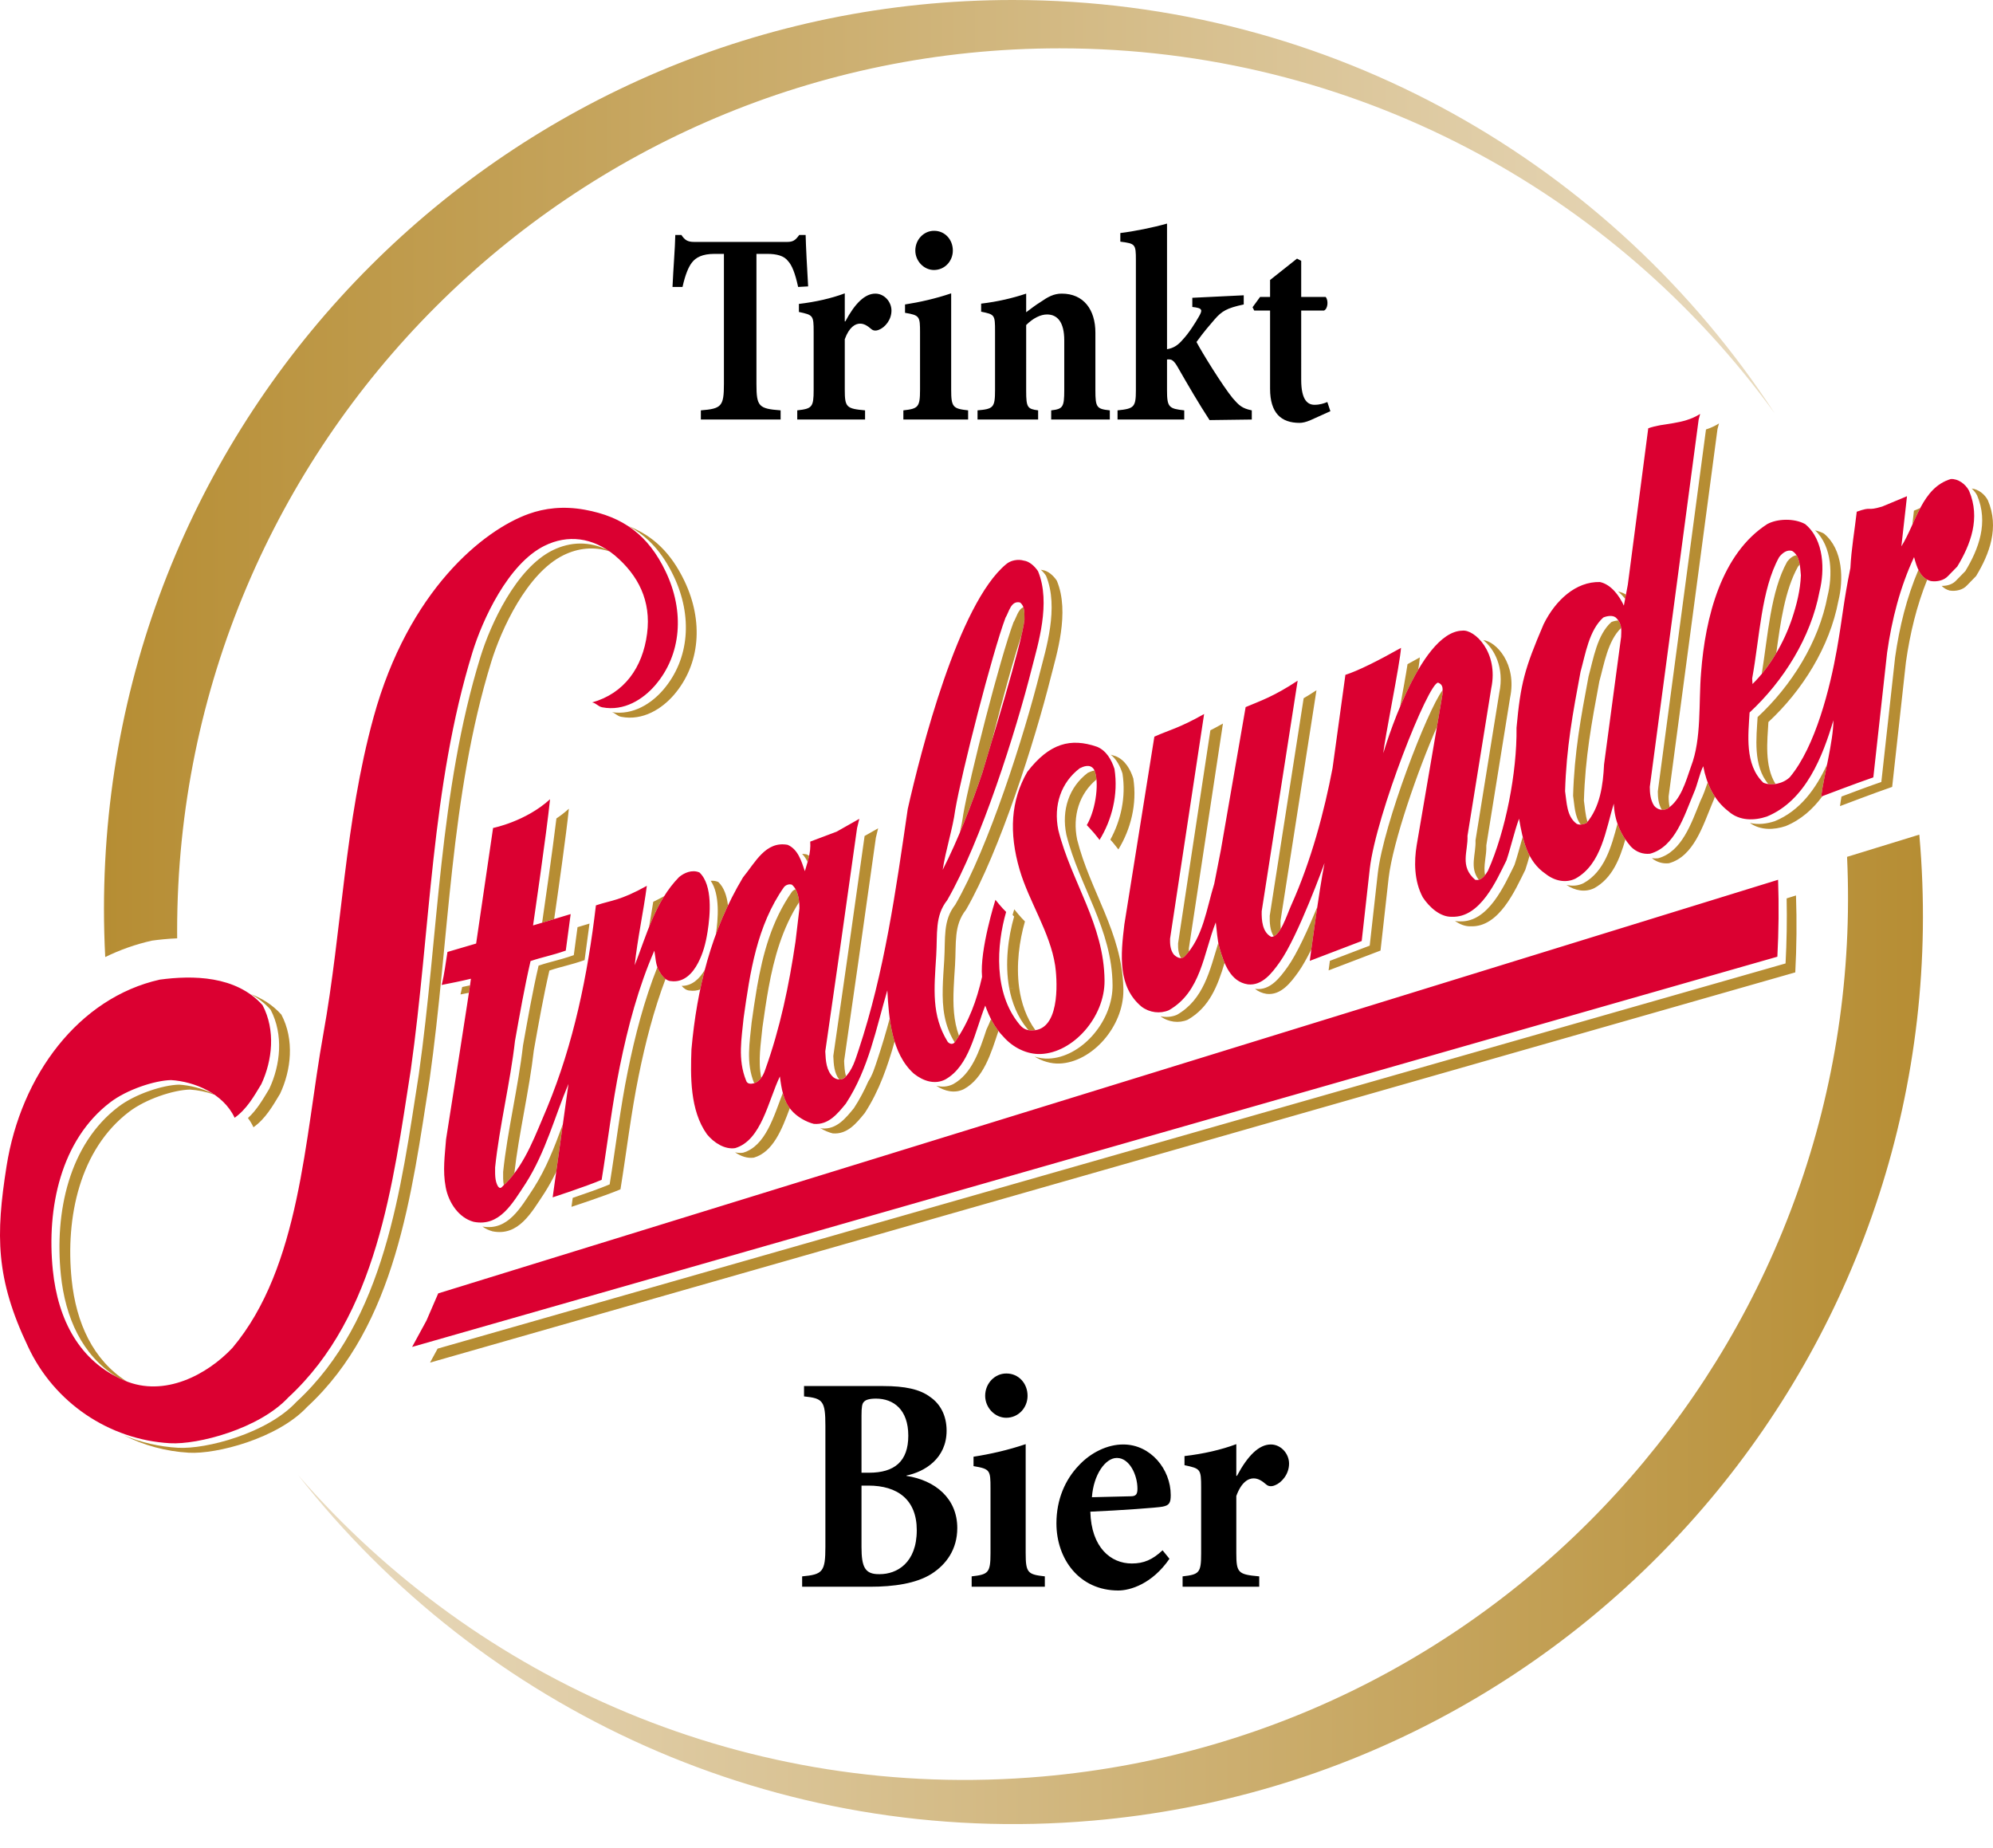
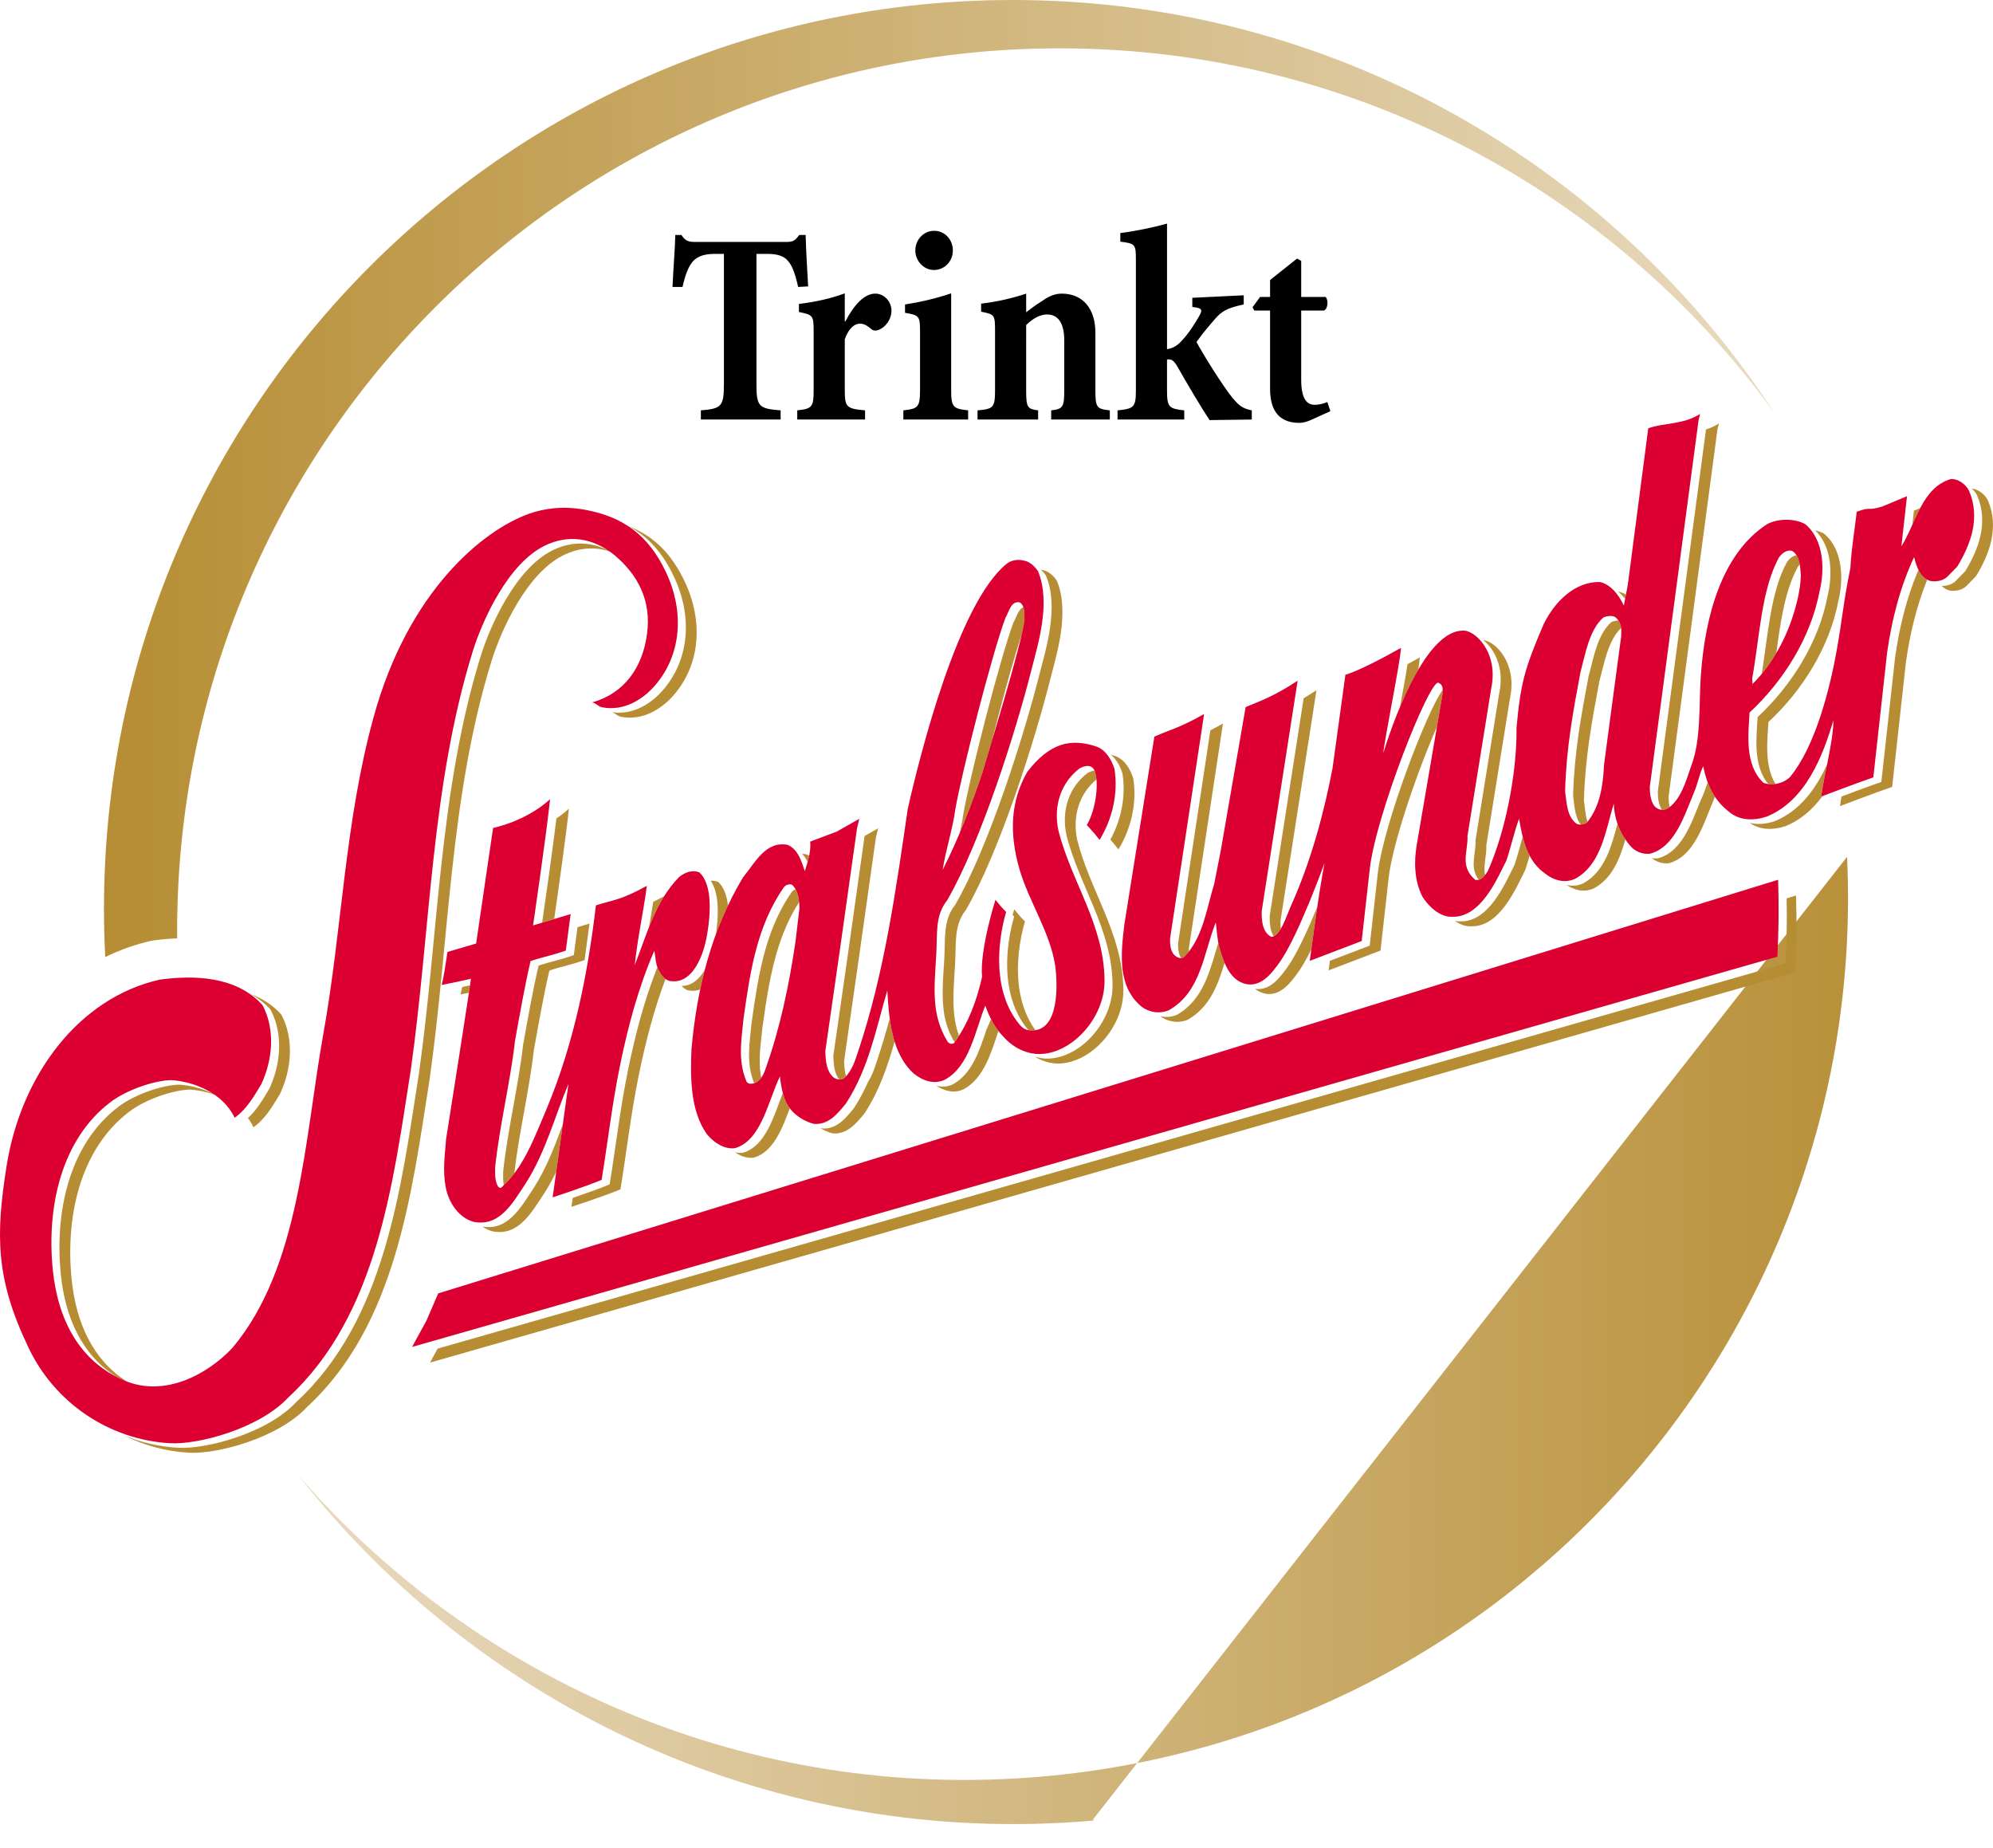
<svg xmlns="http://www.w3.org/2000/svg" xmlns:xlink="http://www.w3.org/1999/xlink" version="1.1" id="Ebene_1" x="0px" y="0px" width="403.435px" height="374.145px" viewBox="0 0 403.435 374.145" enable-background="new 0 0 403.435 374.145" xml:space="preserve">
  <g>
    <defs>
      <path id="SVGID_1_" d="M21.048,183.96c0,3.273,0.084,6.53,0.254,9.762c2.965-1.451,6.126-2.577,9.458-3.324    c1.44-0.195,3.178-0.385,5.104-0.464l-0.007-1.493c0-98.671,79.987-178.658,178.656-178.658    c59.543,0,112.283,29.125,144.749,73.908C326.447,33.309,269.616,0,205.006,0C103.409,0,21.048,82.359,21.048,183.96" />
    </defs>
    <clipPath id="SVGID_2_">
      <use xlink:href="#SVGID_1_" overflow="visible" />
    </clipPath>
    <linearGradient id="SVGID_3_" gradientUnits="userSpaceOnUse" x1="-95.919" y1="607.892" x2="-94.919" y2="607.892" gradientTransform="matrix(341.125 0 0 -341.125 32740.553 207463.578)">
      <stop offset="0" style="stop-color:#B68D33" />
      <stop offset="1" style="stop-color:#E9DBC0" />
    </linearGradient>
    <rect x="21.048" clip-path="url(#SVGID_2_)" fill="url(#SVGID_3_)" width="338.214" height="193.722" />
  </g>
  <g>
    <defs>
-       <path id="SVGID_4_" d="M373.893,173.439c4.433,95.214-67.08,177.777-162.908,186.16c-59.314,5.189-114.387-19.229-150.634-61.014    c37.082,47.328,96.599,75.56,160.965,69.927c101.211-8.855,176.08-98.08,167.227-199.293l-0.028-0.276L373.893,173.439z" />
+       <path id="SVGID_4_" d="M373.893,173.439c4.433,95.214-67.08,177.777-162.908,186.16c-59.314,5.189-114.387-19.229-150.634-61.014    c37.082,47.328,96.599,75.56,160.965,69.927l-0.028-0.276L373.893,173.439z" />
    </defs>
    <clipPath id="SVGID_5_">
      <use xlink:href="#SVGID_4_" overflow="visible" />
    </clipPath>
    <linearGradient id="SVGID_6_" gradientUnits="userSpaceOnUse" x1="-95.919" y1="607.304" x2="-94.919" y2="607.304" gradientTransform="matrix(-330.238 0 0 330.238 -31285.871 -200283.172)">
      <stop offset="0" style="stop-color:#B68D33" />
      <stop offset="1" style="stop-color:#E9DBC0" />
    </linearGradient>
    <rect x="60.351" y="168.943" clip-path="url(#SVGID_5_)" fill="url(#SVGID_6_)" width="337.045" height="205.202" />
  </g>
  <g>
    <path fill="#B68D33" d="M402.395,101.259c-0.654-1.258-1.959-2.245-3.273-2.365c0.438,0.384,0.818,0.852,1.088,1.364   c2.364,5.534,0.312,10.891-2.374,15.34l-1.868,1.912c-0.702,0.769-1.825,1.111-2.924,1.079c0.422,0.438,0.946,0.773,1.616,0.95   c1.265,0.189,2.669-0.122,3.495-1.03l1.862-1.913C402.708,112.15,404.763,106.794,402.395,101.259 M385.81,134.022   c0.815-5.745,2.158-11.367,4.31-16.69c-0.822-0.429-1.371-1.15-1.778-1.985c-2.393,5.614-3.853,11.577-4.718,17.677l-2.792,25.261   c-1.992,0.67-5.628,2.027-8.066,2.948c-0.124,0.696-0.227,1.348-0.301,1.94c0,0,7.378-2.812,10.558-3.89L385.81,134.022z    M387.108,106.213c0.514-1.143,1.027-2.29,1.598-3.376l-1.275,0.53L387.108,106.213z M372.134,121.637   c1.045-4.187,1.018-10.378-2.913-13.627c-0.546-0.297-1.158-0.515-1.804-0.66c3.544,3.324,3.537,9.242,2.527,13.289   c-1.755,9.319-7.302,18.149-14.159,24.514c-0.233,4.097-0.97,9.845,2.177,13.557c0.468,0.062,0.964,0.055,1.449-0.018   c-2.282-3.688-1.651-8.799-1.439-12.542C364.833,139.789,370.376,130.956,372.134,121.637 M363.958,114.69   c0.106-0.142,0.227-0.284,0.358-0.417c-0.113-0.684-0.302-1.346-0.652-1.888c-0.762,0.106-1.425,0.69-1.896,1.307   c-3.366,6.06-3.888,14.908-5.146,22.724c1.074-1.296,2.062-2.722,2.942-4.215C360.428,125.875,361.322,119.431,363.958,114.69    M359.274,166.214c-1.605,0.539-3.396,0.764-5.055,0.357c2.158,1.55,4.898,1.426,7.24,0.646c3.116-1.274,5.536-3.455,7.453-6.063   l-0.258,0.097c0.223-1.793,0.716-4.123,1.205-6.54C367.626,159.589,364.387,164.122,359.274,166.214 M347.667,86.83l0.302-1.116   c-0.868,0.544-1.751,0.929-2.633,1.216l-9.753,73.276c0.003,1.187,0.12,2.586,0.819,3.712c0.363,0.028,0.739-0.039,1.098-0.207   c0.167-0.105,0.326-0.218,0.478-0.337c-0.166-0.734-0.205-1.485-0.205-2.168L347.667,86.83z M335.628,173.734   c-0.418,0.048-0.84,0.032-1.251-0.031c0.992,0.811,2.208,1.164,3.441,1.033c5.047-1.361,6.918-7.675,8.82-12.201   c0.188-0.41,0.352-0.841,0.496-1.277c-0.592-0.9-1.074-1.869-1.457-2.888c-0.429,1.258-0.878,2.553-1.463,3.733   C342.39,166.571,340.469,172.432,335.628,173.734 M328.969,121.222l0.166-0.873c-0.478-0.284-1.01-0.498-1.604-0.613   C328.066,120.156,328.547,120.667,328.969,121.222 M327.601,125.603c-0.495,0.003-1.021,0.142-1.421,0.31   c-2.889,2.594-3.619,7.391-4.618,11.006c-1.562,8.317-2.878,15.405-3.126,24.157c0.287,1.841,0.295,4.24,1.55,5.836   c0.386-0.026,0.766-0.159,1.144-0.297l0.224-0.273c-0.465-1.379-0.524-2.965-0.729-4.267c0.251-8.75,1.566-15.838,3.125-24.159   c0.979-3.526,1.694-8.179,4.413-10.814C328.104,126.605,327.953,126.101,327.601,125.603 M320.517,178.786   c-1.099,0.527-2.282,0.607-3.427,0.326c1.729,1.195,3.792,1.551,5.613,0.676c3.654-2.006,5.188-5.937,6.312-9.867   c-0.666-0.992-1.202-2.055-1.595-3.188C326.202,171.318,324.847,176.408,320.517,178.786 M308.761,176.068   c0.312-0.941,0.597-1.905,0.869-2.874c-0.621-1.18-1.053-2.468-1.396-3.815c-0.542,1.877-1.042,3.833-1.662,5.691   c-2.053,4.133-5.298,11.628-11.028,11.432c-0.344,0.01-0.688-0.018-1.025-0.091c0.982,0.689,2.081,1.133,3.216,1.088   C303.463,187.699,306.703,180.206,308.761,176.068 M305.678,141.244c1.453-6.927-2.895-11.435-5.429-11.671   c2.201,1.721,4.32,5.527,3.243,10.67l-4.813,29.866c0.127,2.809-1.272,5.483,0.666,7.974c0.521-0.128,0.939-0.509,1.276-0.945   c-0.411-1.922,0.34-3.937,0.248-6.031L305.678,141.244z M292.013,140.457c-0.024-0.243-0.004-0.501,0.003-0.755   c-3.055,3.984-11.945,27.065-13.111,37.024l-1.642,14.686l-8.062,3.076l-0.259,1.935l10.511-4.014l1.641-14.682   c0.865-7.368,5.947-21.909,9.774-30.597L292.013,140.457z M287.09,135.558c0.174-1.097,0.287-1.964,0.319-2.49   c-0.848,0.475-1.681,0.935-2.488,1.372c-0.34,2.232-0.928,5.446-1.517,8.622C284.447,140.592,285.691,137.946,287.09,135.558    M265.445,192.176c0.282-2.101,0.733-5.349,1.212-8.604c-1.815,4.409-4.122,9.519-6.025,12.169   c-1.517,2.119-3.512,4.774-6.421,4.435l-0.195-0.033c0.659,0.526,1.442,0.893,2.382,1.034c2.912,0.337,4.908-2.315,6.425-4.435   C263.643,195.594,264.541,193.988,265.445,192.176 M259.21,186.374l7.279-46.661c-0.943,0.624-1.805,1.157-2.595,1.623l-6.87,44.04   c-0.032,1.326,0.046,2.995,0.811,4.159c0.51-0.218,0.989-0.792,1.421-1.524C259.204,187.448,259.2,186.886,259.21,186.374    M247.887,194.906c-0.414-0.966-0.736-1.995-1.02-2.979c-0.101-0.355-0.182-0.716-0.249-1.079   c-1.708,5.539-2.938,11.462-8.384,14.568c-1.042,0.446-2.22,0.533-3.332,0.29c1.615,1.212,3.746,1.469,5.521,0.707   C244.872,203.876,246.508,199.459,247.887,194.906 M240.659,191.958l6.896-45.5c-0.95,0.537-1.79,0.983-2.544,1.364l-6.539,43.135   c-0.024,0.987,0.042,2.105,0.62,2.982c0.241-0.015,0.476-0.105,0.681-0.306c0.319-0.329,0.613-0.671,0.887-1.024   C240.655,192.392,240.655,192.172,240.659,191.958 M226.39,171.94c2.48-4.052,3.824-9.166,3.02-14.363   c-0.581-1.815-1.642-3.737-3.559-4.507c-0.34-0.116-0.677-0.221-1.01-0.317c1.198,0.952,1.936,2.421,2.378,3.823   c0.744,4.789-0.337,9.508-2.456,13.387l0.512,0.574C225.723,171.071,226.39,171.94,226.39,171.94 M221.957,157.773   c-0.067-0.707-0.198-1.325-0.397-1.8c-0.523,0.062-1.037,0.305-1.367,0.464c-3.764,2.85-5.369,7.49-4.334,12.517   c2.618,10.476,9.271,19.063,9.353,30.466c0,0.182,0,0.367-0.008,0.547h0.865h-0.865c-0.258,7.219-6.542,14.073-12.924,14.307   c-0.957,0.037-1.921-0.109-2.854-0.403c1.557,0.946,3.314,1.466,5.04,1.406c6.545-0.242,12.988-7.441,12.936-14.858   c0-0.148-0.004-0.298-0.008-0.451c-0.255-11.181-6.762-19.672-9.349-30.015C217.048,165.123,218.498,160.645,221.957,157.773    M212.721,137.039c1.112-4.443,3.898-13.065,1.208-19.499c-0.651-0.99-1.768-2.011-2.87-2.138   c-0.124-0.036-0.255-0.064-0.383-0.091c0.415,0.367,0.783,0.799,1.063,1.228c2.696,6.432-0.093,15.056-1.208,19.497   c-3.25,12.953-10.347,35.274-17.162,47.094c-2.543,3.208-1.956,6.735-2.234,11.246c-0.124,1.975-0.263,3.829-0.302,5.592h0.973   h-0.973c-0.099,4.011,0.291,7.561,2.418,11.02c0.304-0.44,0.595-0.88,0.873-1.322c-1.109-3.062-1.223-6.209-1.074-9.693   c0.062-1.465,0.17-2.989,0.273-4.595c0.278-4.515-0.308-8.037,2.231-11.245C202.373,172.308,209.467,149.986,212.721,137.039    M206.792,128.542c0.297-1.303,0.51-2.37,0.588-3.097c-0.039-0.779,0.068-1.73-0.216-2.528c-1.077,0.413-1.439,2.141-2.008,3.051   c-2.695,7.219-8.865,31.269-10.174,38.908c-0.158,1.185-0.404,2.413-0.686,3.667c1.705-4.049,3.259-8.248,4.568-12.157   c0.367-1.261,1.088-3.654,1.967-6.581C202.847,141.832,205.205,133.261,206.792,128.542 M189.516,219.768   c1.749,1.146,3.746,1.604,5.603,0.686c3.982-2.192,5.477-7.188,6.991-11.769c-0.578-0.752-1.071-1.554-1.503-2.399   c-0.284,0.708-0.585,1.412-0.918,2.104c-1.441,4.377-2.98,8.982-6.758,11.066C191.814,220.003,190.648,220.063,189.516,219.768    M175.041,225.305c2.957-4.521,4.641-9.501,6.053-14.479c-0.468-1.509-0.776-3.092-0.991-4.668   c-0.751,2.781-1.571,5.545-2.482,8.285c-0.567,1.699-1.001,3.146-1.848,4.432c-0.822,1.861-1.774,3.68-2.92,5.433   c-1.68,2.054-3.511,4.354-6.479,4.104l-0.384-0.101c0.878,0.536,1.8,0.918,2.569,1.102   C171.53,229.665,173.355,227.363,175.041,225.305 M177.301,169.546l0.457-1.88l-2.741,1.552l-3.433,24.326l-0.921,6.423   l-1.981,13.783c0.076,1.713,0.177,3.466,1.198,4.758c0.445,0.024,0.888-0.115,1.375-0.638c-0.28-0.973-0.338-2.054-0.384-3.123   l2.122-14.78l0.78-5.422L177.301,169.546z M163.481,174.468c0.121-0.411,0.225-0.824,0.316-1.249   c-0.17-0.105-0.353-0.2-0.541-0.287c-0.308-0.054-0.602-0.087-0.889-0.098C162.829,173.302,163.185,173.862,163.481,174.468    M155.578,199.967c1.118-6.114,2.78-12.062,6.191-17.375c-0.09-0.904-0.294-1.829-0.718-2.588c-0.283,0.091-0.54,0.261-0.73,0.486   c-4.114,5.873-5.914,12.59-7.109,19.477h2.018l-2.018,0.004c-0.399,2.323-0.734,4.664-1.063,6.997   c-0.37,3.935-1.202,8.146,0.523,12.299c0.591-0.188,1.059-0.596,1.43-1.103c-0.697-3.477-0.073-6.932,0.235-10.194   C154.714,205.299,155.096,202.618,155.578,199.967 M150.42,233.326c-0.544,0.08-1.091,0.044-1.632-0.08   c1.168,0.799,2.511,1.271,3.821,1.077c3.894-1.144,5.668-5.707,7.261-9.997c-0.679-0.904-1.109-1.963-1.407-3.089   C156.619,226.013,154.957,231.995,150.42,233.326 M144.916,189.118c0.723-1.971,1.54-3.916,2.447-5.833   c-0.222-1.901-0.789-3.653-1.964-4.761c-0.508-0.218-1.027-0.278-1.532-0.232C145.773,181.046,145.369,186.055,144.916,189.118    M141.736,200.277c0.28-1.331,0.592-2.656,0.934-3.972c-1.032,1.779-2.573,3.281-4.689,3.25c0.441,0.511,0.99,0.926,1.618,0.953   C140.382,200.619,141.094,200.523,141.736,200.277 M136.435,140.638c5.321-6.188,6.007-14.929,2.098-23.077   c-2.667-5.551-6.235-9.086-11.319-11.073c3.948,2.091,6.866,5.354,9.131,10.072c3.912,8.148,3.227,16.889-2.098,23.077   c-2.366,2.75-6.099,5.19-10.375,4.515c0.71,0.21,1.084,0.8,1.862,0.942C130.146,145.95,134.007,143.458,136.435,140.638    M131.382,187.644c0.865-2.16,1.834-4.279,3.064-6.246c-0.82,0.45-1.554,0.824-2.213,1.143   C131.979,184.196,131.681,185.917,131.382,187.644 M127.094,216.758c-1.55,7.585-2.451,15.348-3.684,22.979   c-1.88,0.806-5.201,1.964-7.476,2.732l-0.253,1.814c0,0,6.857-2.238,9.918-3.545c1.233-7.636,2.133-15.394,3.683-22.979   c1.345-6.642,3.063-13.321,5.44-19.606c-0.577-0.439-1.034-1.132-1.336-1.676c-0.127-0.226-0.232-0.461-0.318-0.707   C130.406,202.454,128.542,209.628,127.094,216.758 M123.385,111.609l-0.425-0.29c-3.65-1.781-7.493-1.705-11.09,0.065   c-7.418,3.656-12.612,15.069-14.618,21.597c-8.394,27.253-8.469,56.115-12.476,84.494c-3.629,23.069-6.776,49.682-24.79,66.307   c-5.915,6.364-18.293,9.596-23.955,9.271c-3.81-0.219-7.501-1.082-10.942-2.511c4.04,2.025,8.5,3.248,13.127,3.512   c5.661,0.324,18.04-2.909,23.959-9.271c18.013-16.625,21.161-43.236,24.79-66.305c4.002-28.381,4.082-57.24,12.476-84.499   c2.006-6.528,7.2-17.938,14.613-21.593C117.082,110.896,120.274,110.604,123.385,111.609 M56.7,221.385   c2.242-4.785,2.931-10.929,0.257-16.011c-1.763-1.967-3.895-3.291-6.191-4.154c1.458,0.798,2.816,1.829,4.006,3.153   c2.671,5.083,1.982,11.226-0.26,16.011c-1.281,2.131-2.516,4.276-4.324,5.926c0.433,0.577,0.807,1.198,1.118,1.865   C53.73,226.458,55.177,223.91,56.7,221.385 M38.438,220.547c1.586,0.098,3.31,0.439,4.983,1.038l-0.301-0.203   c-2.226-1.102-4.678-1.697-6.87-1.833c-3.317,0.077-8.902,1.909-12.283,4.479c-10.014,7.61-12.939,21.383-11.651,33.985   c0.893,8.742,4.32,16.324,11.236,20.66c0.548,0.283,1.111,0.548,1.699,0.79l0.434,0.18c-6.88-4.346-10.287-11.908-11.18-20.627   c-1.289-12.605,1.637-26.376,11.65-33.99C29.536,222.457,35.121,220.624,38.438,220.547 M93.212,201.292l1.71-0.336l0.225-1.507   l-1.589,0.339C93.454,200.297,93.34,200.802,93.212,201.292 M112.592,237.197l1.335-9.575l-0.144,0.343   c-1.561,4.255-3.234,8.57-5.767,12.535c-2.605,3.909-5.189,8.699-10.365,7.768c0.613,0.436,1.292,0.769,2.029,0.969   c5.281,1.062,7.892-3.787,10.52-7.738C111.093,240.105,111.88,238.665,112.592,237.197 M109.741,186.766l2.438-0.736   c0.817-5.654,2.464-17.257,2.976-22.33c-0.809,0.737-1.662,1.394-2.523,1.967C111.838,172.235,110.308,182.879,109.741,186.766    M116.149,193.337c-2.951,1.038-4.671,1.288-7.127,2.123c-1.225,5.267-2.185,10.765-3.154,16.167   c-0.945,8.337-3.151,17.261-4.021,25.585c0.004,0.831-0.044,1.778,0.136,2.66c0.125-0.135,0.252-0.262,0.397-0.355   c0.624-0.627,1.198-1.3,1.732-2.002c0.914-8.128,3.026-16.784,3.944-24.887c0.966-5.402,1.93-10.9,3.152-16.171   c2.458-0.833,4.179-1.081,7.129-2.119l0.991-7.391l-2.421,0.728L116.149,193.337z M209.591,208.525   c-1.842-2.525-2.852-5.493-3.281-8.558l-2.023,0.004c0.548,2.991,1.684,5.85,3.649,8.249l0.273,0.312   C208.585,208.601,209.033,208.608,209.591,208.525 M204.969,185.199l0.317,0.316c-1.21,4.194-1.907,9.508-1,14.453l2.023-0.007   c-0.648-4.652,0.035-9.533,1.166-13.445c-0.903-0.863-2.161-2.458-2.161-2.458S205.178,184.479,204.969,185.199 M88.586,272.984   l-1.538,2.83l276.361-78.989c0.275-5.142,0.326-10.334,0.147-15.57l-1.895,0.593c0.088,4.421,0.017,8.812-0.217,13.167   L88.586,272.984z" />
    <path fill="#DB0031" d="M398.586,99.336c-0.727-1.391-2.24-2.451-3.686-2.375c-5.891,1.776-7.007,8.823-10.012,13.63   c0.354-3.381,0.787-6.767,1.138-10.149l-5.019,2.091c-3.346,1.011-1.839-0.128-5.153,1.045c-0.428,3.796-1.098,7.532-1.286,11.386   c-1.428,7.001-1.559,9.817-2.729,16.452c-1.361,7.711-4.331,19.713-9.529,25.895c-1.294,1.281-3.679,1.841-5.353,1.125   c-3.858-3.66-3.04-9.862-2.796-14.211c6.861-6.361,12.404-15.195,14.161-24.513c1.046-4.188,1.015-10.379-2.912-13.627   c-2.236-1.226-5.667-1.107-7.684,0.007c-9.26,5.974-12.535,18.813-13.385,30.071c-0.512,6.168,0.134,13.346-2.024,18.958   c-1.091,3.134-2.08,6.829-4.819,8.589c-0.918,0.425-1.96,0.211-2.657-0.61c-0.755-1.14-0.876-2.594-0.879-3.818l9.894-74.375   l0.301-1.118c-3.554,2.239-7.421,1.759-10.507,2.906l-4.136,31.652l-0.801,4.246c-0.926-2.022-2.592-4.29-4.837-4.779   c-4.873-0.128-9.013,3.681-11.408,8.543c-3.874,9.047-4.657,11.971-5.483,20.946c0.114,9.037-2.218,21.008-5.784,28.959   c-0.527,0.872-1.293,2.095-2.576,1.825c-3.218-2.75-1.428-5.741-1.565-8.904l4.809-29.864c1.541-7.349-3.44-11.972-5.861-11.664   c-8.828,0.222-15.987,24.801-15.987,24.801c0.266-3.045,3.403-18.195,3.58-21.313c-4.575,2.576-8.704,4.649-11.256,5.458   l-2.602,18.888c-1.654,8.657-4.276,18.658-8.381,27.785c-0.868,1.935-2.261,6.493-4.047,6.351   c-1.797-0.948-1.953-3.376-1.914-5.176l7.279-46.661c-4.827,3.182-7.396,4.025-10.529,5.342l-5.029,29.006l-1.324,6.747   c-1.57,5.059-2.237,10.836-6.025,14.752c-0.648,0.639-1.584,0.169-2.162-0.422c-0.708-0.899-0.786-2.116-0.762-3.179l6.896-45.499   c-5.132,2.892-6.949,3.182-10.071,4.579l-6.074,38.003c-0.759,6.238-1.358,12.622,3.494,16.664   c1.616,1.212,3.741,1.469,5.521,0.707c6.521-3.716,6.999-11.478,9.486-17.778c0.245,1.688,0.277,3.477,0.77,5.215   c0.91,3.165,2.229,6.805,5.717,7.327c2.912,0.338,4.907-2.313,6.425-4.435c3.764-5.247,9.11-20.126,9.11-20.126   c-1.111,5.48-2.99,19.807-2.99,19.807l10.512-4.014l1.641-14.682c1.279-10.946,11.887-37.731,13.831-37.614   c1.23,0.507,0.819,1.462,0.894,2.268l-5.237,30.646c-0.539,3.238-0.542,7.232,1.243,10.542c1.301,1.981,3.538,4.022,5.908,3.93   c5.73,0.2,8.97-7.294,11.028-11.431c0.93-2.787,1.581-5.796,2.545-8.422c0.747,4.318,1.645,8.626,5.361,11.158   c1.815,1.437,4.065,1.928,6.036,0.983c5.362-2.943,6.159-10.04,7.789-15.188c0.1,3.333,1.357,6.294,3.431,8.677   c1.06,1.111,2.46,1.613,3.896,1.46c5.046-1.361,6.917-7.676,8.82-12.202c0.812-1.8,1.169-3.958,1.949-5.509   c0.688,3.594,2.158,6.859,5.135,9.149c2.223,1.96,5.209,1.883,7.736,1.042c7.921-3.244,11.348-12.338,13.482-19.488   c-0.022,4.322-1.964,11.316-2.479,15.445c0,0,7.378-2.813,10.558-3.89L382,132.099c0.953-6.704,2.622-13.242,5.457-19.336   c0.535,1.981,1.202,4.273,3.393,4.852c1.265,0.189,2.665-0.123,3.494-1.03l1.863-1.913   C398.898,110.227,400.953,104.871,398.586,99.336 M328.154,128.93l-3.452,25.805c-0.197,4.182-0.804,8.649-3.571,11.883   c-0.649,0.233-1.298,0.465-1.975,0.13c-2.055-1.491-2.006-4.43-2.342-6.597c0.251-8.75,1.566-15.838,3.125-24.159   c1.003-3.609,1.726-8.412,4.615-11.002c0.786-0.33,2.051-0.541,2.643,0.131C328.473,126.401,328.165,127.788,328.154,128.93    M354.688,137.324c1.506-8.234,1.828-18.017,5.461-24.557c0.616-0.798,1.549-1.552,2.605-1.258   c1.644,0.963,1.621,3.251,1.793,4.942c-0.113,3.03-0.861,5.962-1.79,8.753c-1.619,4.823-4.44,9.772-8.007,13.253L354.688,137.324z    M222.58,170.017c2.481-4.052,3.824-9.166,3.021-14.363c-0.581-1.81-1.641-3.738-3.559-4.506c-5.266-1.801-9.562-0.785-14.091,5.09   c-3.349,5.825-3.739,12.317-1.548,19.818c1.871,6.406,6.152,12.638,7.188,19.369c0.304,1.995,1.289,12.331-4.02,13.104   c-1.893,0.275-2.669-0.52-3.257-1.234c-5.217-6.366-4.593-15.972-2.647-22.704c-0.903-0.862-2.164-2.456-2.164-2.456   s-3.218,10.118-2.708,15.604c-1.088,4.765-2.645,9.103-5.544,13.246c-0.388,0.486-1.012,0.353-1.404-0.095   c-3.327-5.366-2.755-10.705-2.333-17.438c0.278-4.51-0.309-8.038,2.231-11.245c6.818-11.824,13.913-34.145,17.167-47.093   c1.112-4.446,3.898-13.065,1.208-19.499c-0.651-0.991-1.768-2.011-2.87-2.137c-1.223-0.36-2.7-0.037-3.559,0.707   c-9.706,7.977-17.314,37.945-19.938,49.562c-2.431,16.645-4.717,33.049-9.942,48.773c-0.73,2.191-1.243,3.962-2.704,5.513   c-0.661,0.7-1.714,0.572-2.439,0c-1.405-1.315-1.52-3.286-1.61-5.208l2.906-20.202l3.528-25.001l0.457-1.88l-4.581,2.594   l-5.356,2.018c0.156,2.334-0.534,4.055-1.085,5.988c-0.7-2.047-1.382-4.416-3.48-5.334c-4.467-0.82-6.554,3.56-9.051,6.601   c-6.413,10.717-9.322,22.445-10.426,34.792c-0.195,5.398-0.33,12.345,3.136,17.189c1.407,1.725,3.595,3.118,5.693,2.811   c5.353-1.572,6.704-9.606,9.073-14.51c0.308,2.413,0.703,4.895,2.202,6.691c1.209,1.503,3.217,2.562,4.675,2.908   c2.971,0.25,4.796-2.051,6.482-4.11c4.644-7.101,6.146-15.334,8.39-22.913c0.301,5.593,0.831,12.792,5.381,16.867   c1.902,1.507,4.195,2.237,6.307,1.195c4.951-2.726,6.053-9.78,8.137-14.98c0.834,2.358,1.941,4.522,3.664,6.292   c1.964,2.236,4.795,3.607,7.545,3.51c6.546-0.24,12.989-7.439,12.936-14.857c-0.088-11.403-6.736-19.984-9.355-30.465   c-1.035-5.022,0.574-9.665,4.334-12.515c0.676-0.328,2.102-1.003,2.899,0.26c1.088,2.119,0.488,7.901-1.468,11.243   c0,0,0.914,0.955,1.464,1.597C221.914,169.146,222.58,170.017,222.58,170.017 M161.827,183.876l-0.794,6.692   c-1.306,8.861-3.11,17.535-6.122,25.928c-0.388,1.184-1.078,2.4-2.24,2.77c-0.586,0.146-1.414,0.236-1.643-0.555   c-1.746-4.297-0.882-8.631-0.501-12.666c1.306-9.271,2.671-18.63,8.169-26.476c0.377-0.45,1.024-0.682,1.6-0.498   C161.581,180.158,161.827,182.247,161.827,183.876 M190.827,176.066c0.602-4.035,2.033-8.309,2.534-12.114   c1.309-7.642,7.478-31.688,10.174-38.908c0.707-1.136,1.095-3.539,2.952-3.089c1.088,0.859,0.833,2.355,0.894,3.491   c-0.57,5.034-7.125,26.143-8.517,30.94C196.71,162.813,193.905,170.029,190.827,176.066 M143.241,188.532   c0.517-3.315,1.081-9.361-1.652-11.93c-1.509-0.654-3.136,0.094-4.13,0.932c-4.83,4.924-6.594,11.797-8.975,17.844   c0.501-5.026,1.804-11.026,2.454-16.071c-5.502,3.05-7.054,2.867-10.309,3.954c-1.671,14.2-4.505,27.958-9.868,40.927   c-2.297,5.302-4.319,11.225-8.38,15.333c-0.617,0.391-0.953,1.45-1.575,0.619c-0.679-1.149-0.576-2.628-0.58-3.851   c0.87-8.328,3.076-17.248,4.021-25.583c0.966-5.405,1.929-10.903,3.152-16.171c2.458-0.835,4.178-1.083,7.129-2.12l0.99-7.392   l-7.614,2.296c0,0,2.748-18.703,3.441-25.542c-4.936,4.516-11.533,5.815-11.533,5.815l-3.429,23.394l-5.803,1.704   c-0.36,2.159-0.62,4.562-1.177,6.679c1.855-0.363,4.161-0.824,5.924-1.26c0.09,0.071-5.034,32.519-5.034,32.519   c-0.232,3.205-0.722,6.274-0.066,9.708c0.596,3.117,2.639,6.158,5.644,6.976c5.28,1.062,7.892-3.785,10.52-7.738   c4.086-6.391,5.927-13.68,8.684-20.172l-3.203,22.959c0,0,6.857-2.238,9.917-3.546c1.234-7.634,2.134-15.394,3.684-22.978   c1.625-8.002,3.778-16.059,6.985-23.414c0.243,1.277,0.233,2.826,0.929,4.057c0.471,0.847,1.318,2.058,2.403,2.104   c2.613,0.371,4.419-1.552,5.526-3.692C142.289,193.014,142.84,191.087,143.241,188.532 M132.625,138.709   c5.321-6.182,6.007-14.925,2.098-23.073c-3.477-7.244-8.488-11.046-16.393-12.469c-4.346-0.78-8.106-0.294-11.292,0.847   c-9.182,3.284-24.366,15.494-31.421,41.173c-5.856,21.317-6.365,42.97-10.167,64.103c-3.801,21.109-4.646,47.17-18.397,63.539   c-5.08,5.408-13.738,10.056-21.802,6.634c-9.163-3.819-13.529-12.331-14.557-22.373c-1.288-12.602,1.638-26.375,11.651-33.987   c3.381-2.569,8.966-4.403,12.283-4.479c4.678,0.29,10.561,2.679,12.868,7.628c2.424-1.715,3.872-4.267,5.394-6.79   c2.242-4.786,2.931-10.929,0.257-16.009c-5.396-6.004-14.176-6.054-20.801-5.162c-16.393,3.676-28.111,19.325-31.02,37.767   c-2.201,13.936-2.229,22.74,4.35,36.522c5.266,11.32,16.389,18.845,28.731,19.55c5.661,0.323,18.04-2.911,23.958-9.271   c18.014-16.625,21.161-43.237,24.79-66.307c4.003-28.378,4.083-57.239,12.477-84.498c2.005-6.527,7.199-17.937,14.613-21.591   c4.646-2.287,9.693-1.749,14.208,1.956c4.75,4.024,7.396,9.202,6.534,15.826c-0.891,6.898-4.64,12.12-11.122,13.934   c0.847,0.153,1.212,0.839,2.059,0.991C126.336,144.027,130.197,141.534,132.625,138.709 M86.327,267.306l-2.904,5.335   l276.361-78.988c0.273-5.143,0.329-10.336,0.148-15.572L88.707,261.801L86.327,267.306z" />
    <path d="M161.563,58.083l2.025-0.111c-0.225-3.771-0.45-8.102-0.506-10.409h-1.294c-0.787,1.069-1.237,1.407-2.476,1.407h-18.789   c-1.351,0-1.914-0.393-2.589-1.407h-1.237c-0.057,2.814-0.393,6.583-0.564,10.52h2.026c0.563-2.532,1.238-4.105,1.914-4.95   c0.786-1.012,2.082-1.744,4.555-1.744h1.914v26.33c0,4.557-0.507,5.007-4.669,5.344v1.857h16.146v-1.857   c-4.444-0.337-4.894-0.787-4.894-5.344v-26.33h2.193c1.913,0,3.376,0.393,4.163,1.407   C160.326,53.696,160.944,55.271,161.563,58.083 M180.456,62.866c0-1.8-1.462-3.432-3.263-3.432c-2.138,0-4.164,2.025-6.077,5.626   h-0.112v-5.681c-2.701,1.012-5.908,1.743-9.283,2.137v1.631c2.87,0.619,2.982,0.676,2.982,3.995v11.812   c0,3.489-0.339,3.771-3.319,4.108v1.857h13.727v-1.857c-3.768-0.337-4.107-0.619-4.107-4.162V68.66   c0.9-2.475,2.139-3.15,3.094-3.15c0.788,0,1.463,0.393,2.307,1.125c0.338,0.282,0.843,0.395,1.518,0.113   C179.105,66.298,180.456,64.78,180.456,62.866 M192.879,50.714c0-2.25-1.632-3.994-3.771-3.994h-0.057   c-2.023,0-3.768,1.744-3.768,3.994c0,2.137,1.745,3.937,3.768,3.937C191.247,54.651,192.879,52.851,192.879,50.714 M182.864,84.92   h13.109v-1.857c-3.039-0.337-3.432-0.619-3.432-4.162V59.379c-3.151,1.068-6.413,1.8-9.341,2.25v1.687   c2.983,0.507,3.039,0.732,3.039,3.994v11.591c0,3.543-0.393,3.825-3.375,4.162V84.92z M212.789,84.92h11.868v-1.857   c-2.644-0.28-2.923-0.562-2.923-4.051V67.31c0-4.612-2.364-7.876-6.808-7.876c-1.632,0-2.814,0.675-4.278,1.688   c-1.01,0.619-2.023,1.407-2.924,2.081v-3.769c-2.7,0.9-5.737,1.632-9.115,2.025v1.632c2.758,0.562,2.814,0.618,2.814,3.994v11.87   c0,3.546-0.336,3.828-3.543,4.108v1.857h12.265v-1.857c-2.142-0.28-2.421-0.562-2.421-3.937V65.792   c1.407-1.407,2.924-2.139,4.221-2.139c2.081,0,3.487,1.52,3.487,5.232v10.07c0,3.489-0.283,3.828-2.644,4.108V84.92z    M244.844,85.033l8.551-0.113v-1.857c-1.971-0.394-2.587-1.012-3.824-2.419c-2.084-2.532-6.248-9.283-7.371-11.42   c1.63-2.251,2.645-3.376,3.657-4.558c1.464-1.686,2.474-2.307,5.908-3.037v-1.857l-10.409,0.507v1.855   c2.137,0.225,2.081,0.619,1.351,1.914c-0.73,1.293-2.084,3.432-3.264,4.669c-0.901,1.068-1.801,1.744-3.208,1.969v-25.43   c-2.757,0.789-6.637,1.575-9.451,1.914v1.744c3.037,0.393,3.15,0.506,3.15,3.714v26.384c0,3.432-0.394,3.714-3.714,4.051v1.857   h13.502v-1.857c-3.094-0.337-3.487-0.619-3.487-4.051v-6.244c0.227,0,0.394-0.057,0.564,0c0.336,0,0.843,0.225,1.52,1.407   C240.513,78,242.707,81.769,244.844,85.033 M268.01,62.866c0.844-0.393,0.899-2.137,0.337-2.757h-4.951v-7.313l-0.844-0.45   l-5.457,4.332v3.431h-2.024l-1.52,2.082l0.34,0.675h3.204v15.809c0,4.951,2.25,6.92,5.964,6.92c0.62,0,1.351-0.168,2.251-0.562   l3.994-1.8l-0.617-1.857c-0.677,0.28-1.521,0.562-2.591,0.562c-1.351,0-2.7-0.9-2.7-5.063V62.866H268.01z" />
-     <path d="M185.578,309.736c0,6.613-4.004,8.9-7.5,8.9c-2.988,0.064-3.688-1.398-3.688-5.53v-12.396h1.4   C181.638,300.709,185.578,303.507,185.578,309.736 M175.916,298.103h-1.526v-11.568c0-1.717,0.128-2.479,0.509-2.797   c0.318-0.383,1.081-0.637,2.415-0.637c3.562,0,6.549,2.225,6.549,7.501C183.863,295.815,181.065,298.103,175.916,298.103    M183.48,298.74v-0.064c3.688-0.762,8.137-3.432,8.137-9.09c0-3.051-1.27-5.403-3.305-6.801c-2.098-1.59-5.149-2.226-9.534-2.226   h-16.021v2.097c3.815,0.383,4.324,0.891,4.324,5.977v24.474c0,5.086-0.573,5.595-4.705,5.976v2.098h13.795   c4.705,0,9.279-0.636,12.395-2.605c2.987-1.907,5.213-4.958,5.213-9.282C193.779,303.316,189.33,299.628,183.48,298.74    M208.004,282.529c0-2.543-1.843-4.513-4.258-4.513h-0.063c-2.288,0-4.259,1.97-4.259,4.513c0,2.415,1.971,4.45,4.259,4.45   C206.162,286.979,208.004,284.944,208.004,282.529 M196.69,321.179h14.812v-2.098c-3.435-0.381-3.878-0.698-3.878-4.704v-22.059   c-3.561,1.207-7.247,2.034-10.554,2.543v1.907c3.371,0.572,3.434,0.825,3.434,4.514v13.095c0,4.006-0.446,4.323-3.815,4.704   V321.179z M230.25,301.345c0,1.146-0.318,1.526-1.399,1.526c-2.414,0.063-5.15,0.128-7.818,0.19   c0.319-4.576,2.732-7.946,5.021-7.946h0.063C228.594,295.116,230.25,298.486,230.25,301.345 M236.986,302.617   c0-5.212-4.067-10.233-9.596-10.233h-0.064c-3.114,0-6.485,1.589-8.963,4.258c-2.735,2.862-4.515,6.866-4.515,11.697   c0,7.247,4.639,13.603,12.523,13.603c2.414,0,6.865-1.334,10.359-6.42l-1.396-1.717c-2.033,1.909-3.812,2.67-6.229,2.67   c-4.26,0-8.201-3.24-8.392-10.488c6.039-0.255,13.796-0.824,14.621-1.017C236.731,304.714,236.986,304.143,236.986,302.617    M260.94,296.26c0-2.034-1.652-3.877-3.686-3.877c-2.417,0-4.702,2.288-6.864,6.356h-0.128v-6.421   c-3.051,1.144-6.678,1.972-10.49,2.415v1.844c3.243,0.699,3.37,0.764,3.37,4.515v13.348c0,3.943-0.383,4.261-3.753,4.642v2.098   h15.512v-2.098c-4.26-0.381-4.639-0.698-4.639-4.704v-11.569c1.017-2.797,2.414-3.561,3.494-3.561c0.89,0,1.655,0.444,2.608,1.272   c0.379,0.317,0.953,0.445,1.715,0.126C259.416,300.137,260.94,298.422,260.94,296.26" />
  </g>
</svg>